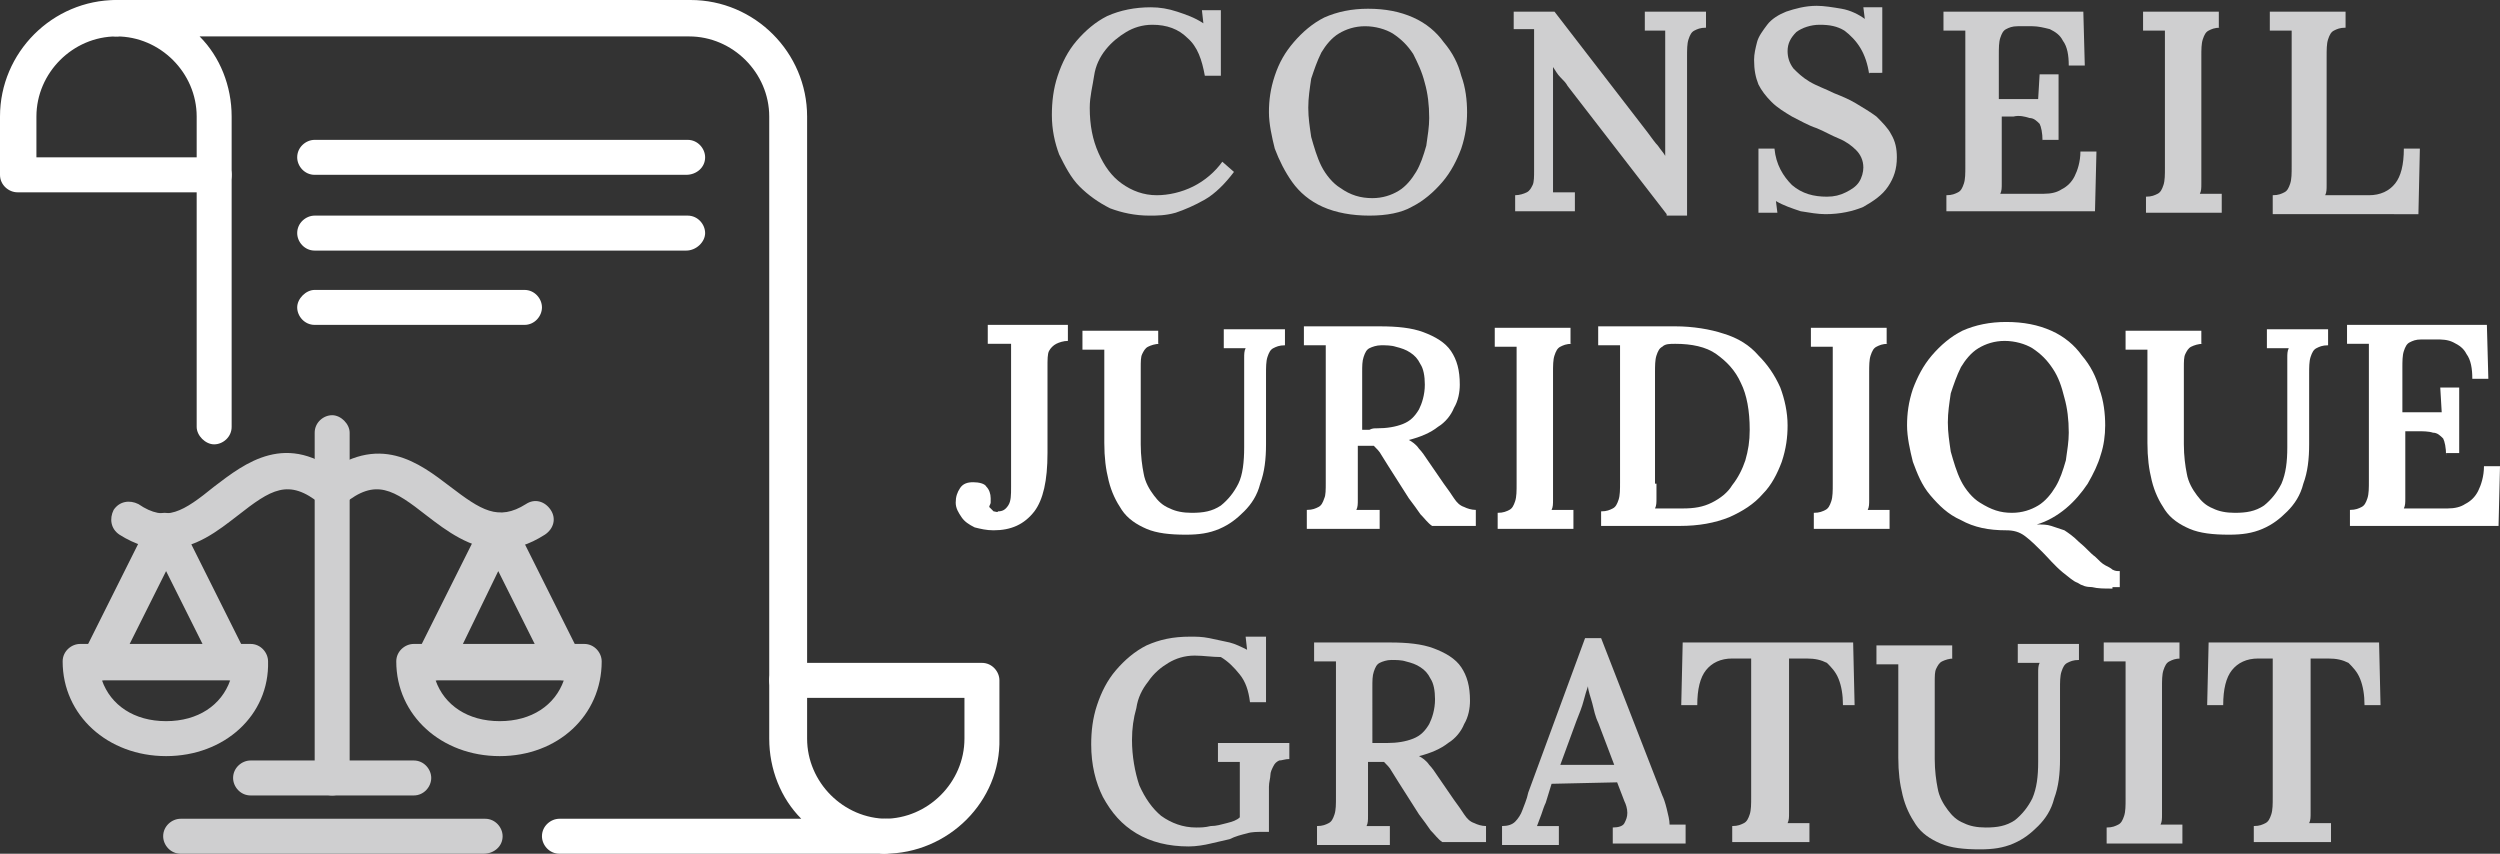
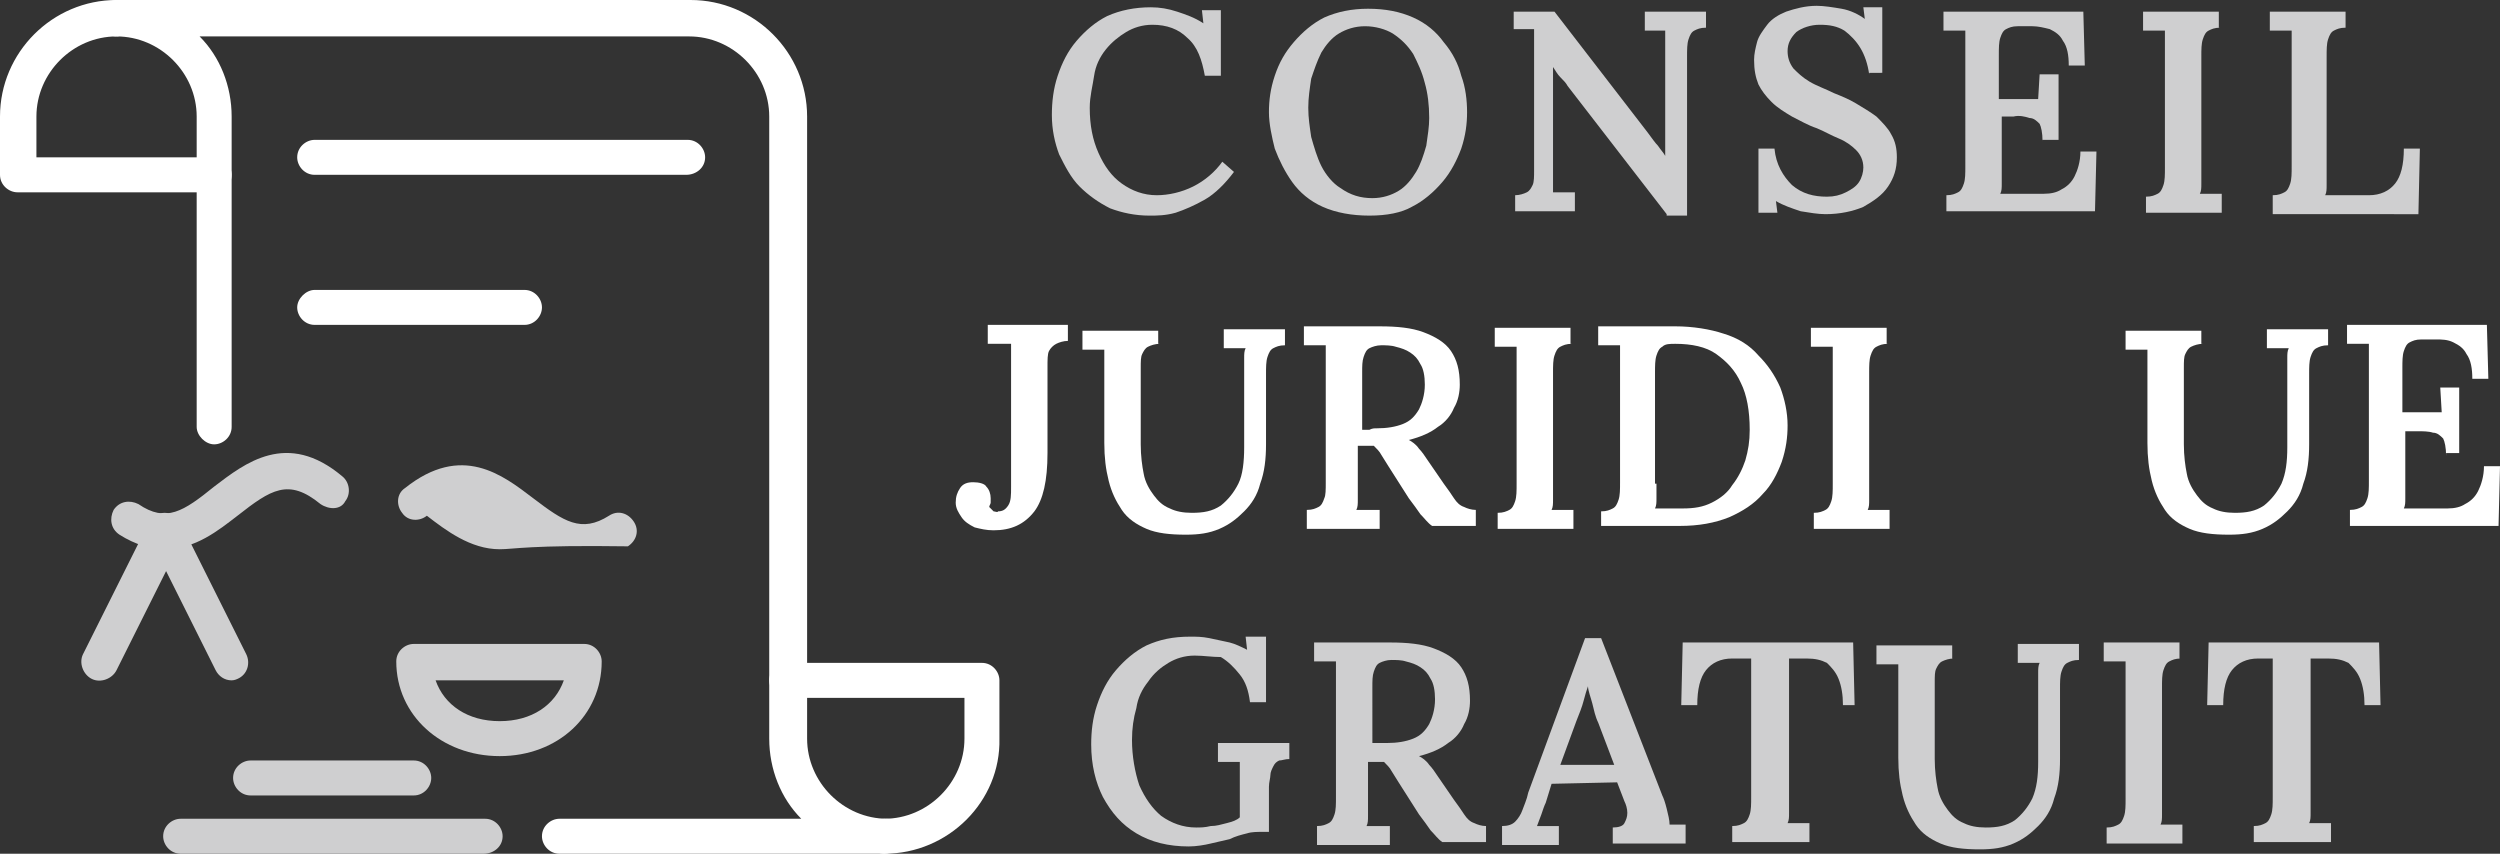
<svg xmlns="http://www.w3.org/2000/svg" version="1.1" id="Layer_1" x="0px" y="0px" width="171.6px" height="58.6px" viewBox="0 0 171.6 58.6" style="enable-background:new 0 0 171.6 58.6;" xml:space="preserve">
  <rect x="0" y="0" width="171.6" height="58.6" fill="#333333" stroke="none" />
  <style type="text/css">
	.st0{fill:#FFFFFF;}
	.st1{fill:#CFCFD0;}
</style>
  <g>
    <g>
      <path class="st0" d="M14.7,13.2H1.2C0.6,13.2,0,12.7,0,12V8c0-4.4,3.6-8,8-8c0.7,0,1.2,0.6,1.2,1.2S8.6,2.5,8,2.5    c-3,0-5.5,2.5-5.5,5.5v2.8h12.2c0.7,0,1.2,0.6,1.2,1.2C15.9,12.7,15.3,13.2,14.7,13.2z" />
    </g>
    <g>
      <path class="st0" d="M60.7,58.6H38.4c-0.7,0-1.2-0.6-1.2-1.2c0-0.7,0.6-1.2,1.2-1.2H55c-1.4-1.4-2.2-3.4-2.2-5.5V8    c0-3-2.5-5.5-5.5-5.5H13.7c1.4,1.4,2.2,3.4,2.2,5.5v21.3c0,0.7-0.6,1.2-1.2,1.2s-1.2-0.6-1.2-1.2V8c0-3-2.5-5.5-5.5-5.5    c-0.7,0-1.2-0.6-1.2-1.2S7.3,0,8,0h39.4c4.4,0,8,3.6,8,8v42.7c0,3,2.5,5.5,5.5,5.5c0.7,0,1.2,0.6,1.2,1.2    C62,58.1,61.4,58.6,60.7,58.6z" />
    </g>
    <g>
      <path class="st0" d="M60.7,58.6c-0.7,0-1.2-0.6-1.2-1.2c0-0.7,0.6-1.2,1.2-1.2c3,0,5.5-2.5,5.5-5.5v-2.8H54    c-0.7,0-1.2-0.6-1.2-1.2c0-0.7,0.6-1.2,1.2-1.2h13.4c0.7,0,1.2,0.6,1.2,1.2v4C68.7,55,65.1,58.6,60.7,58.6z" />
    </g>
    <g>
-       <path class="st1" d="M11.4,51.9c-4,0-7.1-2.8-7.1-6.5c0-0.7,0.6-1.2,1.2-1.2h11.7c0.7,0,1.2,0.6,1.2,1.2    C18.5,49.1,15.4,51.9,11.4,51.9z M7,46.7c0.6,1.7,2.2,2.8,4.4,2.8c2.2,0,3.8-1.1,4.4-2.8H7z" />
-     </g>
+       </g>
    <g>
      <path class="st1" d="M15.9,46.7c-0.5,0-0.9-0.3-1.1-0.7l-3.4-6.8L8,46c-0.3,0.6-1.1,0.9-1.7,0.6c-0.6-0.3-0.9-1.1-0.6-1.7l4.5-9    c0.2-0.4,0.6-0.7,1.1-0.7l0,0c0.5,0,0.9,0.3,1.1,0.7l4.5,9c0.3,0.6,0.1,1.4-0.6,1.7C16.3,46.6,16.1,46.7,15.9,46.7z" />
    </g>
    <g>
      <path class="st1" d="M28.4,54.6H17.2c-0.7,0-1.2-0.6-1.2-1.2c0-0.7,0.6-1.2,1.2-1.2h11.2c0.7,0,1.2,0.6,1.2,1.2    C29.6,54,29.1,54.6,28.4,54.6z" />
    </g>
    <g>
-       <path class="st1" d="M22.8,54.6c-0.7,0-1.2-0.6-1.2-1.2V29.7c0-0.7,0.6-1.2,1.2-1.2s1.2,0.6,1.2,1.2v23.6    C24.1,54,23.5,54.6,22.8,54.6z" />
-     </g>
+       </g>
    <g>
      <path class="st1" d="M11.3,37.7c-0.9,0-2-0.3-3.1-1c-0.6-0.4-0.7-1.1-0.4-1.7c0.4-0.6,1.1-0.7,1.7-0.4c1.9,1.3,3.1,0.5,5.2-1.2    c2.1-1.6,5-3.9,8.8-0.7c0.5,0.4,0.6,1.2,0.2,1.7C23.4,35,22.6,35,22,34.6c-2.2-1.8-3.4-1-5.7,0.8C15,36.4,13.4,37.7,11.3,37.7z" />
    </g>
    <g>
      <path class="st1" d="M33.2,58.6H12.4c-0.7,0-1.2-0.6-1.2-1.2c0-0.7,0.6-1.2,1.2-1.2h20.9c0.7,0,1.2,0.6,1.2,1.2    C34.5,58.1,33.9,58.6,33.2,58.6z" />
    </g>
    <g>
      <path class="st1" d="M34.3,51.9c-4,0-7.1-2.8-7.1-6.5c0-0.7,0.6-1.2,1.2-1.2h11.7c0.7,0,1.2,0.6,1.2,1.2    C41.3,49.1,38.3,51.9,34.3,51.9z M29.9,46.7c0.6,1.7,2.2,2.8,4.4,2.8c2.2,0,3.8-1.1,4.4-2.8H29.9z" />
    </g>
    <g>
-       <path class="st1" d="M38.7,46.7c-0.5,0-0.9-0.3-1.1-0.7l-3.4-6.8L30.9,46c-0.3,0.6-1.1,0.9-1.7,0.6c-0.6-0.3-0.9-1.1-0.6-1.7    l4.5-9c0.2-0.4,0.6-0.7,1.1-0.7c0.5,0,0.9,0.3,1.1,0.7l4.5,9c0.3,0.6,0.1,1.4-0.6,1.7C39.1,46.6,38.9,46.7,38.7,46.7z" />
-     </g>
+       </g>
    <g>
-       <path class="st1" d="M34.3,37.7c-2,0-3.7-1.3-5-2.3c-2.3-1.8-3.5-2.6-5.7-0.8c-0.5,0.4-1.3,0.4-1.7-0.2c-0.4-0.5-0.4-1.3,0.2-1.7    c3.9-3.1,6.7-0.9,8.8,0.7c2.1,1.6,3.3,2.4,5.2,1.2c0.6-0.4,1.3-0.2,1.7,0.4c0.4,0.6,0.2,1.3-0.4,1.7    C36.3,37.4,35.3,37.7,34.3,37.7z" />
+       <path class="st1" d="M34.3,37.7c-2,0-3.7-1.3-5-2.3c-0.5,0.4-1.3,0.4-1.7-0.2c-0.4-0.5-0.4-1.3,0.2-1.7    c3.9-3.1,6.7-0.9,8.8,0.7c2.1,1.6,3.3,2.4,5.2,1.2c0.6-0.4,1.3-0.2,1.7,0.4c0.4,0.6,0.2,1.3-0.4,1.7    C36.3,37.4,35.3,37.7,34.3,37.7z" />
    </g>
    <g>
      <path class="st0" d="M47.1,12H21.6c-0.7,0-1.2-0.6-1.2-1.2c0-0.7,0.6-1.2,1.2-1.2h25.6c0.7,0,1.2,0.6,1.2,1.2    C48.4,11.5,47.8,12,47.1,12z" />
    </g>
    <g>
      <path class="st0" d="M36,22.3H21.6c-0.7,0-1.2-0.6-1.2-1.2s0.6-1.2,1.2-1.2H36c0.7,0,1.2,0.6,1.2,1.2S36.7,22.3,36,22.3z" />
    </g>
    <g>
-       <path class="st0" d="M47.1,17.2H21.6c-0.7,0-1.2-0.6-1.2-1.2c0-0.7,0.6-1.2,1.2-1.2h25.6c0.7,0,1.2,0.6,1.2,1.2    C48.4,16.6,47.8,17.2,47.1,17.2z" />
-     </g>
+       </g>
  </g>
  <g>
    <path class="st1" d="M82.7,5.2c-0.2-1.1-0.5-2-1.2-2.6c-0.6-0.6-1.4-0.9-2.4-0.9c-0.7,0-1.3,0.2-1.8,0.5c-0.5,0.3-1,0.7-1.4,1.2   c-0.4,0.5-0.7,1.1-0.8,1.8s-0.3,1.4-0.3,2.2c0,1.2,0.2,2.2,0.6,3.1c0.4,0.9,0.9,1.6,1.6,2.1c0.7,0.5,1.5,0.8,2.4,0.8   c0.8,0,1.7-0.2,2.5-0.6c0.8-0.4,1.5-1,2-1.7l0.8,0.7c-0.6,0.8-1.3,1.5-2,1.9c-0.7,0.4-1.4,0.7-2,0.9c-0.7,0.2-1.3,0.2-1.8,0.2   c-1,0-1.9-0.2-2.7-0.5c-0.8-0.4-1.5-0.9-2.1-1.5c-0.6-0.6-1-1.4-1.4-2.2c-0.3-0.8-0.5-1.7-0.5-2.7c0-0.9,0.1-1.8,0.4-2.7   c0.3-0.9,0.7-1.7,1.3-2.4c0.6-0.7,1.3-1.3,2.1-1.7c0.9-0.4,1.9-0.6,3-0.6c0.6,0,1.2,0.1,1.8,0.3c0.6,0.2,1.2,0.4,1.8,0.8l-0.1-0.9   h1.3v4.5H82.7z" />
    <path class="st1" d="M94,14.8c-1.2,0-2.3-0.2-3.2-0.6c-0.9-0.4-1.6-1-2.1-1.7c-0.5-0.7-0.9-1.5-1.2-2.3c-0.2-0.8-0.4-1.7-0.4-2.5   c0-0.8,0.1-1.6,0.4-2.5s0.7-1.6,1.3-2.3s1.3-1.3,2.1-1.7c0.9-0.4,1.9-0.6,3-0.6c1.2,0,2.2,0.2,3.1,0.6c0.9,0.4,1.6,1,2.1,1.7   c0.6,0.7,1,1.5,1.2,2.3c0.3,0.8,0.4,1.7,0.4,2.5c0,0.8-0.1,1.6-0.4,2.5c-0.3,0.8-0.7,1.6-1.3,2.3c-0.6,0.7-1.3,1.3-2.1,1.7   C96.2,14.6,95.2,14.8,94,14.8z M94.2,13.6c0.7,0,1.3-0.2,1.8-0.5c0.5-0.3,0.9-0.8,1.2-1.3c0.3-0.5,0.5-1.1,0.7-1.8   c0.1-0.7,0.2-1.3,0.2-1.9c0-0.9-0.1-1.7-0.3-2.4c-0.2-0.8-0.5-1.4-0.8-2c-0.4-0.6-0.8-1-1.4-1.4c-0.5-0.3-1.2-0.5-1.9-0.5   c-0.7,0-1.3,0.2-1.8,0.5c-0.5,0.3-0.9,0.8-1.2,1.3c-0.3,0.6-0.5,1.2-0.7,1.8c-0.1,0.7-0.2,1.3-0.2,2c0,0.7,0.1,1.3,0.2,2   c0.2,0.7,0.4,1.4,0.7,2c0.3,0.6,0.8,1.2,1.3,1.5C92.7,13.4,93.4,13.6,94.2,13.6z" />
    <path class="st1" d="M114.4,14.7l-6.8-8.8c-0.1-0.2-0.3-0.4-0.5-0.6c-0.2-0.2-0.3-0.4-0.5-0.7h0l0,6.8c0,0.4,0,0.7,0,1   c0,0.3,0,0.6,0,0.8c0.2,0,0.5,0,0.8,0c0.3,0,0.5,0,0.7,0v1.3H104v-1.1c0.3,0,0.6-0.1,0.8-0.2c0.2-0.1,0.3-0.3,0.4-0.5   s0.1-0.6,0.1-1l0-8.1c0-0.3,0-0.6,0-0.9s0-0.5,0-0.7c-0.2,0-0.5,0-0.7,0c-0.3,0-0.5,0-0.7,0V0.8h2.8l6.4,8.3   c0.3,0.4,0.5,0.7,0.7,0.9c0.2,0.3,0.4,0.5,0.5,0.7h0V3.7c0-0.3,0-0.6,0-0.9c0-0.3,0-0.5,0-0.7c-0.2,0-0.5,0-0.7,0   c-0.3,0-0.5,0-0.7,0V0.8h4.2v1.1c-0.4,0-0.6,0.1-0.8,0.2c-0.2,0.1-0.3,0.3-0.4,0.6c-0.1,0.3-0.1,0.7-0.1,1.2l0,10.9H114.4z" />
    <path class="st1" d="M128.3,5.1c-0.1-0.7-0.3-1.3-0.6-1.8c-0.3-0.5-0.7-0.9-1.1-1.2c-0.5-0.3-1-0.4-1.7-0.4c-0.6,0-1.2,0.2-1.6,0.5   c-0.4,0.4-0.6,0.8-0.6,1.3c0,0.4,0.1,0.8,0.4,1.2c0.3,0.3,0.6,0.6,1.1,0.9c0.5,0.3,1.1,0.5,1.7,0.8c0.5,0.2,1,0.4,1.5,0.7   c0.5,0.3,1,0.6,1.4,0.9c0.4,0.4,0.8,0.8,1,1.2c0.3,0.5,0.4,1,0.4,1.6c0,0.8-0.2,1.4-0.6,2c-0.4,0.6-1,1-1.7,1.4   c-0.7,0.3-1.6,0.5-2.6,0.5c-0.5,0-1.1-0.1-1.7-0.2c-0.6-0.2-1.2-0.4-1.7-0.7l0.1,0.8h-1.3l0-4.4h1.1c0.1,1.1,0.6,1.9,1.2,2.5   c0.7,0.6,1.5,0.8,2.4,0.8c0.5,0,0.9-0.1,1.3-0.3c0.4-0.2,0.7-0.4,0.9-0.7c0.2-0.3,0.3-0.7,0.3-1c0-0.5-0.2-0.9-0.5-1.2   c-0.3-0.3-0.7-0.6-1.2-0.8c-0.5-0.2-1-0.5-1.5-0.7c-0.6-0.2-1.1-0.5-1.7-0.8c-0.5-0.3-1-0.6-1.4-1c-0.4-0.4-0.7-0.8-0.9-1.2   c-0.2-0.5-0.3-1-0.3-1.7c0-0.4,0.1-0.8,0.2-1.2c0.1-0.4,0.4-0.8,0.7-1.2s0.8-0.7,1.3-0.9c0.6-0.2,1.3-0.4,2.1-0.4   c0.5,0,1.1,0.1,1.7,0.2s1.2,0.4,1.6,0.7l-0.1-0.8h1.3v4.5H128.3z" />
    <path class="st1" d="M140.2,9.7c0-0.6-0.1-1-0.2-1.2c-0.2-0.2-0.4-0.4-0.7-0.4C139,8,138.6,7.9,138.2,8l-0.8,0v3.6c0,0.4,0,0.7,0,1   c0,0.3,0,0.5-0.1,0.7l3,0c0.5,0,0.9-0.1,1.2-0.3c0.4-0.2,0.7-0.5,0.9-0.9c0.2-0.4,0.4-1,0.4-1.7h1.1l-0.1,4.1h-10.2v-1.1   c0.4,0,0.6-0.1,0.8-0.2c0.2-0.1,0.3-0.3,0.4-0.6c0.1-0.3,0.1-0.7,0.1-1.2V3.7c0-0.3,0-0.6,0-0.9c0-0.3,0-0.5,0-0.7   c-0.2,0-0.5,0-0.8,0c-0.3,0-0.5,0-0.7,0V0.8h9.6l0.1,3.7h-1.1c0-0.7-0.1-1.3-0.4-1.7c-0.2-0.4-0.5-0.6-0.9-0.8   c-0.4-0.1-0.8-0.2-1.2-0.2l-1,0c-0.4,0-0.6,0.1-0.8,0.2c-0.2,0.1-0.3,0.3-0.4,0.6c-0.1,0.3-0.1,0.7-0.1,1.2v3l2.7,0L140,5.1h1.3   v4.5H140.2z" />
    <path class="st1" d="M152.4,1.9c-0.4,0-0.6,0.1-0.8,0.2c-0.2,0.1-0.3,0.3-0.4,0.6c-0.1,0.3-0.1,0.7-0.1,1.2v7.7c0,0.4,0,0.7,0,1   c0,0.3,0,0.5-0.1,0.7c0.2,0,0.5,0,0.8,0c0.3,0,0.5,0,0.7,0v1.3h-5.2v-1.1c0.4,0,0.6-0.1,0.8-0.2c0.2-0.1,0.3-0.3,0.4-0.6   c0.1-0.3,0.1-0.7,0.1-1.2V3.7c0-0.3,0-0.6,0-0.9c0-0.3,0-0.5,0-0.7c-0.2,0-0.5,0-0.8,0c-0.3,0-0.5,0-0.7,0V0.8h5.2V1.9z" />
    <path class="st1" d="M156,14.5v-1.1c0.4,0,0.6-0.1,0.8-0.2c0.2-0.1,0.3-0.3,0.4-0.6c0.1-0.3,0.1-0.7,0.1-1.2V3.7c0-0.3,0-0.6,0-0.9   c0-0.3,0-0.5,0-0.7c-0.2,0-0.5,0-0.8,0c-0.3,0-0.5,0-0.7,0V0.8h5.2v1.1c-0.4,0-0.6,0.1-0.8,0.2c-0.2,0.1-0.3,0.3-0.4,0.6   c-0.1,0.3-0.1,0.7-0.1,1.2v7.8c0,0.4,0,0.7,0,1c0,0.3,0,0.5-0.1,0.7l3,0c0.8,0,1.4-0.3,1.8-0.8c0.4-0.5,0.6-1.3,0.6-2.4h1.1   l-0.1,4.5H156z" />
    <path class="st0" d="M68.2,36.4c-0.5,0-0.9-0.1-1.3-0.2c-0.4-0.2-0.7-0.4-0.9-0.7c-0.2-0.3-0.4-0.6-0.4-1c0-0.4,0.1-0.7,0.3-1   c0.2-0.3,0.5-0.4,0.9-0.4c0.4,0,0.8,0.1,0.9,0.3c0.2,0.2,0.3,0.5,0.3,0.8c0,0.1,0,0.2,0,0.3c0,0.1-0.1,0.2-0.1,0.3   c0.1,0.1,0.2,0.2,0.3,0.3c0.1,0,0.3,0.1,0.3,0c0.3,0,0.5-0.1,0.7-0.4c0.2-0.3,0.2-0.7,0.2-1.3v-8c0-0.3,0-0.6,0-1   c0-0.3,0-0.6,0-0.8c-0.2,0-0.5,0-0.8,0c-0.3,0-0.6,0-0.8,0v-1.3h5.5v1.1c-0.3,0-0.6,0.1-0.8,0.2c-0.2,0.1-0.4,0.3-0.5,0.5   c-0.1,0.2-0.1,0.6-0.1,1.1v5.9c0,1.9-0.3,3.2-0.9,4C70.3,36,69.4,36.4,68.2,36.4z" />
    <path class="st0" d="M79.6,23.6c-0.3,0-0.6,0.1-0.8,0.2c-0.2,0.1-0.3,0.3-0.4,0.5c-0.1,0.2-0.1,0.5-0.1,1v5.2c0,0.8,0.1,1.5,0.2,2   c0.1,0.6,0.4,1.1,0.7,1.5c0.3,0.4,0.6,0.7,1.1,0.9c0.4,0.2,0.9,0.3,1.5,0.3c0.8,0,1.4-0.1,2-0.5c0.5-0.4,0.9-0.9,1.2-1.5   s0.4-1.5,0.4-2.5l0-5.2c0-0.3,0-0.6,0-0.9c0-0.3,0-0.5,0.1-0.7c-0.2,0-0.5,0-0.8,0c-0.3,0-0.5,0-0.7,0v-1.3h4.2v1.1   c-0.4,0-0.6,0.1-0.8,0.2c-0.2,0.1-0.3,0.3-0.4,0.6c-0.1,0.3-0.1,0.7-0.1,1.2l0,4.8c0,1-0.1,1.9-0.4,2.7c-0.2,0.8-0.6,1.4-1.1,1.9   s-1,0.9-1.7,1.2c-0.7,0.3-1.4,0.4-2.3,0.4c-1.1,0-2-0.1-2.7-0.4s-1.3-0.7-1.7-1.3c-0.4-0.6-0.7-1.2-0.9-2c-0.2-0.8-0.3-1.6-0.3-2.6   v-4.5c0-0.3,0-0.7,0-1.1c0-0.4,0-0.7,0-0.8c-0.2,0-0.5,0-0.8,0c-0.3,0-0.5,0-0.7,0v-1.3h5.2V23.6z" />
    <path class="st0" d="M89.7,36.1v-1.1c0.4,0,0.6-0.1,0.8-0.2c0.2-0.1,0.3-0.3,0.4-0.6C91,34,91,33.6,91,33.1v-7.8c0-0.3,0-0.6,0-0.9   c0-0.3,0-0.5,0-0.7c-0.2,0-0.5,0-0.8,0c-0.3,0-0.5,0-0.7,0v-1.3c0.9,0,1.7,0,2.6,0c0.9,0,1.7,0,2.6,0c1.2,0,2.2,0.1,3,0.4   c0.8,0.3,1.5,0.7,1.9,1.3c0.4,0.6,0.6,1.3,0.6,2.3c0,0.5-0.1,1.1-0.4,1.6c-0.2,0.5-0.6,1-1.1,1.3c-0.5,0.4-1.2,0.7-2,0.9   c0.2,0.1,0.5,0.3,0.7,0.6c0.2,0.2,0.4,0.5,0.6,0.8l1.1,1.6c0.3,0.4,0.5,0.7,0.7,1c0.2,0.3,0.4,0.5,0.7,0.6c0.2,0.1,0.5,0.2,0.8,0.2   v1.1h-3c-0.3-0.2-0.5-0.5-0.8-0.8c-0.2-0.3-0.5-0.7-0.8-1.1l-1.4-2.2c-0.2-0.3-0.3-0.5-0.5-0.8c-0.1-0.2-0.3-0.4-0.5-0.6   c-0.2,0-0.4,0-0.6,0c-0.2,0-0.4,0-0.5,0v2.7c0,0.4,0,0.7,0,1c0,0.3,0,0.5-0.1,0.7c0.1,0,0.3,0,0.5,0c0.2,0,0.4,0,0.6,0   c0.2,0,0.4,0,0.5,0v1.3H89.7z M94.5,29.4c0.7,0,1.3-0.1,1.8-0.3c0.5-0.2,0.8-0.5,1.1-1c0.2-0.4,0.4-1,0.4-1.7   c0-0.6-0.1-1.1-0.3-1.4c-0.2-0.4-0.4-0.6-0.7-0.8c-0.3-0.2-0.6-0.3-1-0.4c-0.3-0.1-0.7-0.1-1-0.1c-0.3,0-0.6,0.1-0.8,0.2   c-0.2,0.1-0.3,0.3-0.4,0.6c-0.1,0.3-0.1,0.6-0.1,1.1v3.9c0.2,0,0.3,0,0.5,0C94.2,29.4,94.3,29.4,94.5,29.4z" />
    <path class="st0" d="M107.9,23.6c-0.4,0-0.6,0.1-0.8,0.2c-0.2,0.1-0.3,0.3-0.4,0.6c-0.1,0.3-0.1,0.7-0.1,1.2v7.7c0,0.4,0,0.7,0,1   c0,0.3,0,0.5-0.1,0.7c0.2,0,0.5,0,0.8,0c0.3,0,0.5,0,0.7,0v1.3h-5.2v-1.1c0.4,0,0.6-0.1,0.8-0.2c0.2-0.1,0.3-0.3,0.4-0.6   c0.1-0.3,0.1-0.7,0.1-1.2v-7.8c0-0.3,0-0.6,0-0.9c0-0.3,0-0.5,0-0.7c-0.2,0-0.5,0-0.8,0c-0.3,0-0.5,0-0.7,0v-1.3h5.2V23.6z" />
    <path class="st0" d="M109.9,35.1c0.4,0,0.6-0.1,0.8-0.2c0.2-0.1,0.3-0.3,0.4-0.6c0.1-0.3,0.1-0.7,0.1-1.2v-7.8c0-0.3,0-0.6,0-0.9   c0-0.3,0-0.5,0-0.7c-0.2,0-0.5,0-0.8,0c-0.3,0-0.5,0-0.7,0v-1.3l5.3,0c1.2,0,2.4,0.2,3.3,0.5c1,0.3,1.8,0.8,2.4,1.5   c0.6,0.6,1.1,1.3,1.5,2.2c0.3,0.8,0.5,1.7,0.5,2.6c0,0.8-0.1,1.6-0.4,2.5c-0.3,0.8-0.7,1.6-1.3,2.2c-0.6,0.7-1.4,1.2-2.3,1.6   c-1,0.4-2.1,0.6-3.4,0.6h-5.4V35.1z M113.7,33.2c0,0.4,0,0.7,0,1c0,0.3,0,0.5-0.1,0.7c0.2,0,0.4,0,0.7,0c0.2,0,0.5,0,0.7,0   c0.2,0,0.4,0,0.5,0c0.8,0,1.4-0.1,2-0.4c0.6-0.3,1.1-0.7,1.4-1.2c0.4-0.5,0.7-1.1,0.9-1.7c0.2-0.7,0.3-1.3,0.3-2.1   c0-1.3-0.2-2.4-0.6-3.2c-0.4-0.9-1-1.5-1.7-2s-1.7-0.7-2.8-0.7c-0.4,0-0.7,0-0.9,0.2c-0.2,0.1-0.3,0.3-0.4,0.6   c-0.1,0.3-0.1,0.7-0.1,1.2V33.2z" />
    <path class="st0" d="M129.6,23.6c-0.4,0-0.6,0.1-0.8,0.2c-0.2,0.1-0.3,0.3-0.4,0.6c-0.1,0.3-0.1,0.7-0.1,1.2v7.7c0,0.4,0,0.7,0,1   c0,0.3,0,0.5-0.1,0.7c0.2,0,0.5,0,0.8,0c0.3,0,0.5,0,0.7,0v1.3h-5.2v-1.1c0.4,0,0.6-0.1,0.8-0.2c0.2-0.1,0.3-0.3,0.4-0.6   c0.1-0.3,0.1-0.7,0.1-1.2v-7.8c0-0.3,0-0.6,0-0.9c0-0.3,0-0.5,0-0.7c-0.2,0-0.5,0-0.8,0c-0.3,0-0.5,0-0.7,0v-1.3h5.2V23.6z" />
-     <path class="st0" d="M145,40.4c-0.6,0-1,0-1.4-0.1c-0.4,0-0.7-0.1-1-0.3c-0.3-0.1-0.6-0.4-1-0.7c-0.6-0.5-1-1-1.4-1.4   c-0.4-0.4-0.8-0.8-1.2-1.1c-0.4-0.3-0.8-0.4-1.3-0.4c-1.2,0-2.2-0.2-3.1-0.7c-0.9-0.4-1.5-1-2.1-1.7s-0.9-1.5-1.2-2.3   c-0.2-0.8-0.4-1.7-0.4-2.5c0-0.8,0.1-1.6,0.4-2.5c0.3-0.8,0.7-1.6,1.3-2.3c0.6-0.7,1.3-1.3,2.1-1.7c0.9-0.4,1.9-0.6,3-0.6   c1.2,0,2.2,0.2,3.1,0.6c0.9,0.4,1.6,1,2.1,1.7c0.6,0.7,1,1.5,1.2,2.3c0.3,0.8,0.4,1.7,0.4,2.5c0,0.7-0.1,1.4-0.3,2   c-0.2,0.7-0.5,1.3-0.9,2c-0.4,0.6-0.9,1.2-1.5,1.7c-0.6,0.5-1.3,0.9-2,1.1c0.4,0,0.7,0,1,0.1c0.3,0.1,0.6,0.2,0.9,0.3   c0.3,0.2,0.6,0.4,1,0.8c0.5,0.4,0.8,0.8,1.1,1c0.3,0.3,0.5,0.5,0.7,0.6c0.2,0.1,0.4,0.2,0.5,0.3c0.2,0.1,0.3,0.1,0.5,0.1v1.1H145z    M138.1,35.2c0.7,0,1.3-0.2,1.8-0.5c0.5-0.3,0.9-0.8,1.2-1.3c0.3-0.5,0.5-1.1,0.7-1.8c0.1-0.7,0.2-1.3,0.2-1.9   c0-0.9-0.1-1.7-0.3-2.4c-0.2-0.8-0.4-1.4-0.8-2c-0.4-0.6-0.8-1-1.4-1.4c-0.5-0.3-1.2-0.5-1.9-0.5c-0.7,0-1.3,0.2-1.8,0.5   c-0.5,0.3-0.9,0.8-1.2,1.3c-0.3,0.6-0.5,1.2-0.7,1.8c-0.1,0.7-0.2,1.3-0.2,2c0,0.7,0.1,1.3,0.2,2c0.2,0.7,0.4,1.4,0.7,2   c0.3,0.6,0.8,1.2,1.3,1.5C136.7,35,137.3,35.2,138.1,35.2z" />
    <path class="st0" d="M151.2,23.6c-0.3,0-0.6,0.1-0.8,0.2s-0.3,0.3-0.4,0.5c-0.1,0.2-0.1,0.5-0.1,1v5.2c0,0.8,0.1,1.5,0.2,2   c0.1,0.6,0.4,1.1,0.7,1.5c0.3,0.4,0.6,0.7,1.1,0.9c0.4,0.2,0.9,0.3,1.5,0.3c0.8,0,1.4-0.1,2-0.5c0.5-0.4,0.9-0.9,1.2-1.5   c0.3-0.7,0.4-1.5,0.4-2.5l0-5.2c0-0.3,0-0.6,0-0.9c0-0.3,0-0.5,0.1-0.7c-0.2,0-0.5,0-0.8,0c-0.3,0-0.5,0-0.7,0v-1.3h4.2v1.1   c-0.4,0-0.6,0.1-0.8,0.2c-0.2,0.1-0.3,0.3-0.4,0.6s-0.1,0.7-0.1,1.2l0,4.8c0,1-0.1,1.9-0.4,2.7c-0.2,0.8-0.6,1.4-1.1,1.9   c-0.5,0.5-1,0.9-1.7,1.2c-0.7,0.3-1.4,0.4-2.3,0.4c-1.1,0-2-0.1-2.7-0.4c-0.7-0.3-1.3-0.7-1.7-1.3c-0.4-0.6-0.7-1.2-0.9-2   c-0.2-0.8-0.3-1.6-0.3-2.6v-4.5c0-0.3,0-0.7,0-1.1c0-0.4,0-0.7,0-0.8c-0.2,0-0.5,0-0.8,0c-0.3,0-0.5,0-0.7,0v-1.3h5.2V23.6z" />
    <path class="st0" d="M167.9,31.3c0-0.6-0.1-1-0.2-1.2c-0.2-0.2-0.4-0.4-0.7-0.4c-0.3-0.1-0.7-0.1-1.1-0.1l-0.8,0v3.6   c0,0.4,0,0.7,0,1s0,0.5-0.1,0.7l3,0c0.5,0,0.9-0.1,1.2-0.3c0.4-0.2,0.7-0.5,0.9-0.9c0.2-0.4,0.4-1,0.4-1.7h1.1l-0.1,4.1h-10.2v-1.1   c0.4,0,0.6-0.1,0.8-0.2c0.2-0.1,0.3-0.3,0.4-0.6c0.1-0.3,0.1-0.7,0.1-1.2v-7.8c0-0.3,0-0.6,0-0.9c0-0.3,0-0.5,0-0.7   c-0.2,0-0.5,0-0.8,0c-0.3,0-0.5,0-0.7,0v-1.3h9.6l0.1,3.7h-1.1c0-0.7-0.1-1.3-0.4-1.7c-0.2-0.4-0.5-0.6-0.9-0.8s-0.8-0.2-1.2-0.2   l-1,0c-0.4,0-0.6,0.1-0.8,0.2c-0.2,0.1-0.3,0.3-0.4,0.6c-0.1,0.3-0.1,0.7-0.1,1.2v3l2.7,0l-0.1-1.7h1.3v4.5H167.9z" />
    <path class="st1" d="M81.6,58.1c-1.4,0-2.6-0.3-3.6-0.9c-1-0.6-1.7-1.4-2.3-2.5c-0.5-1-0.8-2.2-0.8-3.6c0-0.9,0.1-1.8,0.4-2.7   c0.3-0.9,0.7-1.7,1.3-2.4c0.6-0.7,1.3-1.3,2.1-1.7c0.9-0.4,1.8-0.6,3-0.6c0.4,0,0.8,0,1.3,0.1c0.5,0.1,0.9,0.2,1.4,0.3   c0.4,0.1,0.8,0.3,1.2,0.5l-0.1-0.9h1.4v4.5h-1.1c-0.1-0.8-0.3-1.4-0.7-1.9c-0.4-0.5-0.8-0.9-1.3-1.2C83.2,45.1,82.6,45,82,45   c-0.7,0-1.3,0.2-1.8,0.5c-0.5,0.3-1,0.7-1.4,1.3c-0.4,0.5-0.7,1.1-0.8,1.8c-0.2,0.7-0.3,1.4-0.3,2.2c0,1.1,0.2,2.2,0.5,3.1   c0.4,0.9,0.9,1.6,1.5,2.1c0.7,0.5,1.5,0.8,2.4,0.8c0.3,0,0.6,0,1-0.1c0.4,0,0.7-0.1,1.1-0.2c0.4-0.1,0.7-0.2,0.9-0.4v-2   c0-0.3,0-0.7,0-1c0-0.3,0-0.6,0-0.8c-0.2,0-0.5,0-0.8,0c-0.3,0-0.5,0-0.7,0V51h4.9v1.1c-0.3,0-0.5,0.1-0.7,0.1   c-0.2,0.1-0.3,0.2-0.4,0.4c-0.1,0.2-0.2,0.4-0.2,0.6c0,0.2-0.1,0.5-0.1,0.8v3.1h-0.5c-0.3,0-0.7,0-1,0.1c-0.4,0.1-0.8,0.2-1.2,0.4   c-0.4,0.1-0.9,0.2-1.3,0.3C82.7,58,82.1,58.1,81.6,58.1z" />
    <path class="st1" d="M90.4,57.8v-1.1c0.4,0,0.6-0.1,0.8-0.2c0.2-0.1,0.3-0.3,0.4-0.6c0.1-0.3,0.1-0.7,0.1-1.2V47c0-0.3,0-0.6,0-0.9   c0-0.3,0-0.5,0-0.7c-0.2,0-0.5,0-0.8,0c-0.3,0-0.5,0-0.7,0v-1.3c0.9,0,1.7,0,2.6,0c0.9,0,1.7,0,2.6,0c1.2,0,2.2,0.1,3,0.4   c0.8,0.3,1.5,0.7,1.9,1.3c0.4,0.6,0.6,1.3,0.6,2.3c0,0.5-0.1,1.1-0.4,1.6c-0.2,0.5-0.6,1-1.1,1.3c-0.5,0.4-1.2,0.7-2,0.9   c0.2,0.1,0.5,0.3,0.7,0.6c0.2,0.2,0.4,0.5,0.6,0.8l1.1,1.6c0.3,0.4,0.5,0.7,0.7,1c0.2,0.3,0.4,0.5,0.7,0.6c0.2,0.1,0.5,0.2,0.8,0.2   v1.1h-3c-0.3-0.2-0.5-0.5-0.8-0.8c-0.2-0.3-0.5-0.7-0.8-1.1l-1.4-2.2c-0.2-0.3-0.3-0.5-0.5-0.8c-0.1-0.2-0.3-0.4-0.5-0.6   c-0.2,0-0.4,0-0.6,0c-0.2,0-0.4,0-0.5,0v2.7c0,0.4,0,0.7,0,1c0,0.3,0,0.5-0.1,0.7c0.1,0,0.3,0,0.5,0c0.2,0,0.4,0,0.6,0s0.4,0,0.5,0   v1.3H90.4z M95.2,51c0.7,0,1.3-0.1,1.8-0.3c0.5-0.2,0.8-0.5,1.1-1c0.2-0.4,0.4-1,0.4-1.7c0-0.6-0.1-1.1-0.3-1.4   c-0.2-0.4-0.4-0.6-0.7-0.8c-0.3-0.2-0.6-0.3-1-0.4c-0.3-0.1-0.7-0.1-1-0.1c-0.3,0-0.6,0.1-0.8,0.2c-0.2,0.1-0.3,0.3-0.4,0.6   c-0.1,0.3-0.1,0.6-0.1,1.1V51c0.2,0,0.3,0,0.5,0C94.8,51,95,51,95.2,51z" />
    <path class="st1" d="M103.1,57.8v-1.1c0.4,0,0.7-0.1,0.9-0.3c0.2-0.2,0.4-0.5,0.5-0.8c0.1-0.3,0.3-0.7,0.4-1.2l3.9-10.6h1.1   l4.2,10.8c0.1,0.2,0.2,0.5,0.3,0.9c0.1,0.4,0.2,0.8,0.2,1.1c0.2,0,0.4,0,0.6,0c0.2,0,0.4,0,0.5,0v1.3h-5v-1.1   c0.4,0,0.7-0.1,0.8-0.3c0.1-0.2,0.2-0.4,0.2-0.7c0-0.3-0.1-0.6-0.2-0.8l-0.5-1.3l-4.5,0.1l-0.4,1.3c-0.1,0.2-0.2,0.5-0.3,0.8   c-0.1,0.3-0.2,0.5-0.3,0.8c0.2,0,0.5,0,0.8,0c0.3,0,0.5,0,0.7,0v1.3H103.1z M107.1,52.5h3.7l-1.1-2.9c-0.2-0.4-0.3-0.9-0.4-1.3   c-0.1-0.4-0.3-0.9-0.3-1.2h0c-0.1,0.3-0.2,0.6-0.3,1c-0.1,0.4-0.3,0.9-0.5,1.4L107.1,52.5z" />
    <path class="st1" d="M126.5,48.4c0-0.7-0.1-1.3-0.3-1.8c-0.2-0.5-0.5-0.8-0.8-1.1c-0.4-0.2-0.8-0.3-1.4-0.3h-1.2v9.6   c0,0.4,0,0.7,0,1c0,0.3,0,0.5-0.1,0.7c0.2,0,0.5,0,0.8,0c0.3,0,0.6,0,0.7,0v1.3h-5.3v-1.1c0.4,0,0.6-0.1,0.8-0.2   c0.2-0.1,0.3-0.3,0.4-0.6c0.1-0.3,0.1-0.7,0.1-1.2l0-9.5h-1.3c-0.8,0-1.4,0.3-1.8,0.8c-0.4,0.5-0.6,1.3-0.6,2.4h-1.1l0.1-4.3h11.7   l0.1,4.3H126.5z" />
    <path class="st1" d="M134.1,45.2c-0.3,0-0.6,0.1-0.8,0.2s-0.3,0.3-0.4,0.5c-0.1,0.2-0.1,0.5-0.1,1v5.2c0,0.8,0.1,1.5,0.2,2   c0.1,0.6,0.4,1.1,0.7,1.5c0.3,0.4,0.6,0.7,1.1,0.9c0.4,0.2,0.9,0.3,1.5,0.3c0.8,0,1.4-0.1,2-0.5c0.5-0.4,0.9-0.9,1.2-1.5   c0.3-0.7,0.4-1.5,0.4-2.5l0-5.2c0-0.3,0-0.6,0-0.9c0-0.3,0-0.5,0.1-0.7c-0.2,0-0.5,0-0.8,0c-0.3,0-0.5,0-0.7,0v-1.3h4.2v1.1   c-0.4,0-0.6,0.1-0.8,0.2c-0.2,0.1-0.3,0.3-0.4,0.6c-0.1,0.3-0.1,0.7-0.1,1.2l0,4.8c0,1-0.1,1.9-0.4,2.7c-0.2,0.8-0.6,1.4-1.1,1.9   s-1,0.9-1.7,1.2c-0.7,0.3-1.4,0.4-2.3,0.4c-1.1,0-2-0.1-2.7-0.4c-0.7-0.3-1.3-0.7-1.7-1.3c-0.4-0.6-0.7-1.2-0.9-2   c-0.2-0.8-0.3-1.6-0.3-2.6v-4.5c0-0.3,0-0.7,0-1.1c0-0.4,0-0.7,0-0.8c-0.2,0-0.5,0-0.8,0s-0.5,0-0.7,0v-1.3h5.2V45.2z" />
    <path class="st1" d="M149.7,45.2c-0.4,0-0.6,0.1-0.8,0.2c-0.2,0.1-0.3,0.3-0.4,0.6c-0.1,0.3-0.1,0.7-0.1,1.2v7.7c0,0.4,0,0.7,0,1   c0,0.3,0,0.5-0.1,0.7c0.2,0,0.5,0,0.8,0c0.3,0,0.5,0,0.7,0v1.3h-5.2v-1.1c0.4,0,0.6-0.1,0.8-0.2c0.2-0.1,0.3-0.3,0.4-0.6   c0.1-0.3,0.1-0.7,0.1-1.2V47c0-0.3,0-0.6,0-0.9c0-0.3,0-0.5,0-0.7c-0.2,0-0.5,0-0.8,0s-0.5,0-0.7,0v-1.3h5.2V45.2z" />
    <path class="st1" d="M162.3,48.4c0-0.7-0.1-1.3-0.3-1.8c-0.2-0.5-0.5-0.8-0.8-1.1c-0.4-0.2-0.8-0.3-1.4-0.3h-1.2v9.6   c0,0.4,0,0.7,0,1c0,0.3,0,0.5-0.1,0.7c0.2,0,0.5,0,0.8,0c0.3,0,0.6,0,0.7,0v1.3h-5.3v-1.1c0.4,0,0.6-0.1,0.8-0.2   c0.2-0.1,0.3-0.3,0.4-0.6c0.1-0.3,0.1-0.7,0.1-1.2l0-9.5H155c-0.8,0-1.4,0.3-1.8,0.8c-0.4,0.5-0.6,1.3-0.6,2.4h-1.1l0.1-4.3h11.7   l0.1,4.3H162.3z" />
  </g>
</svg>